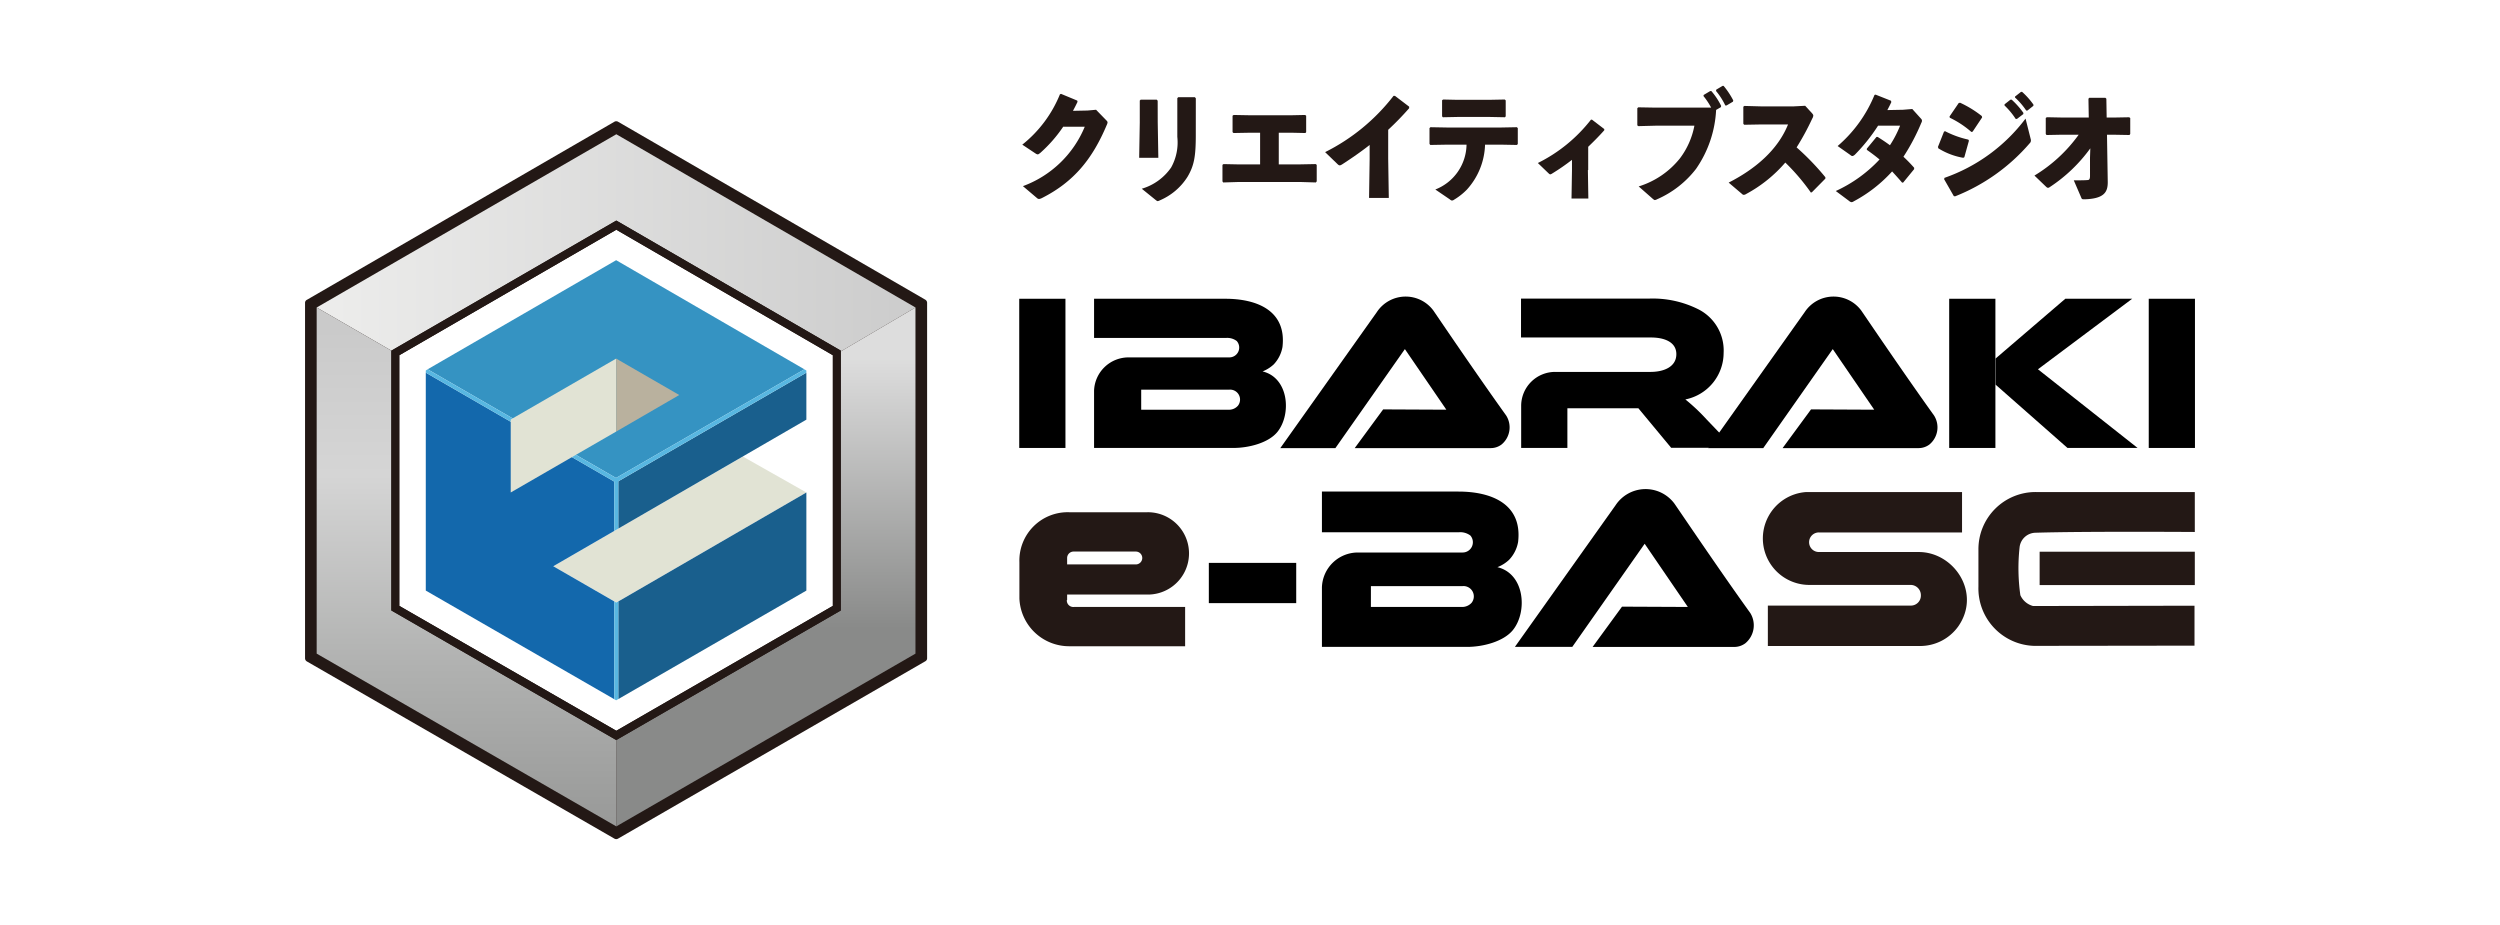
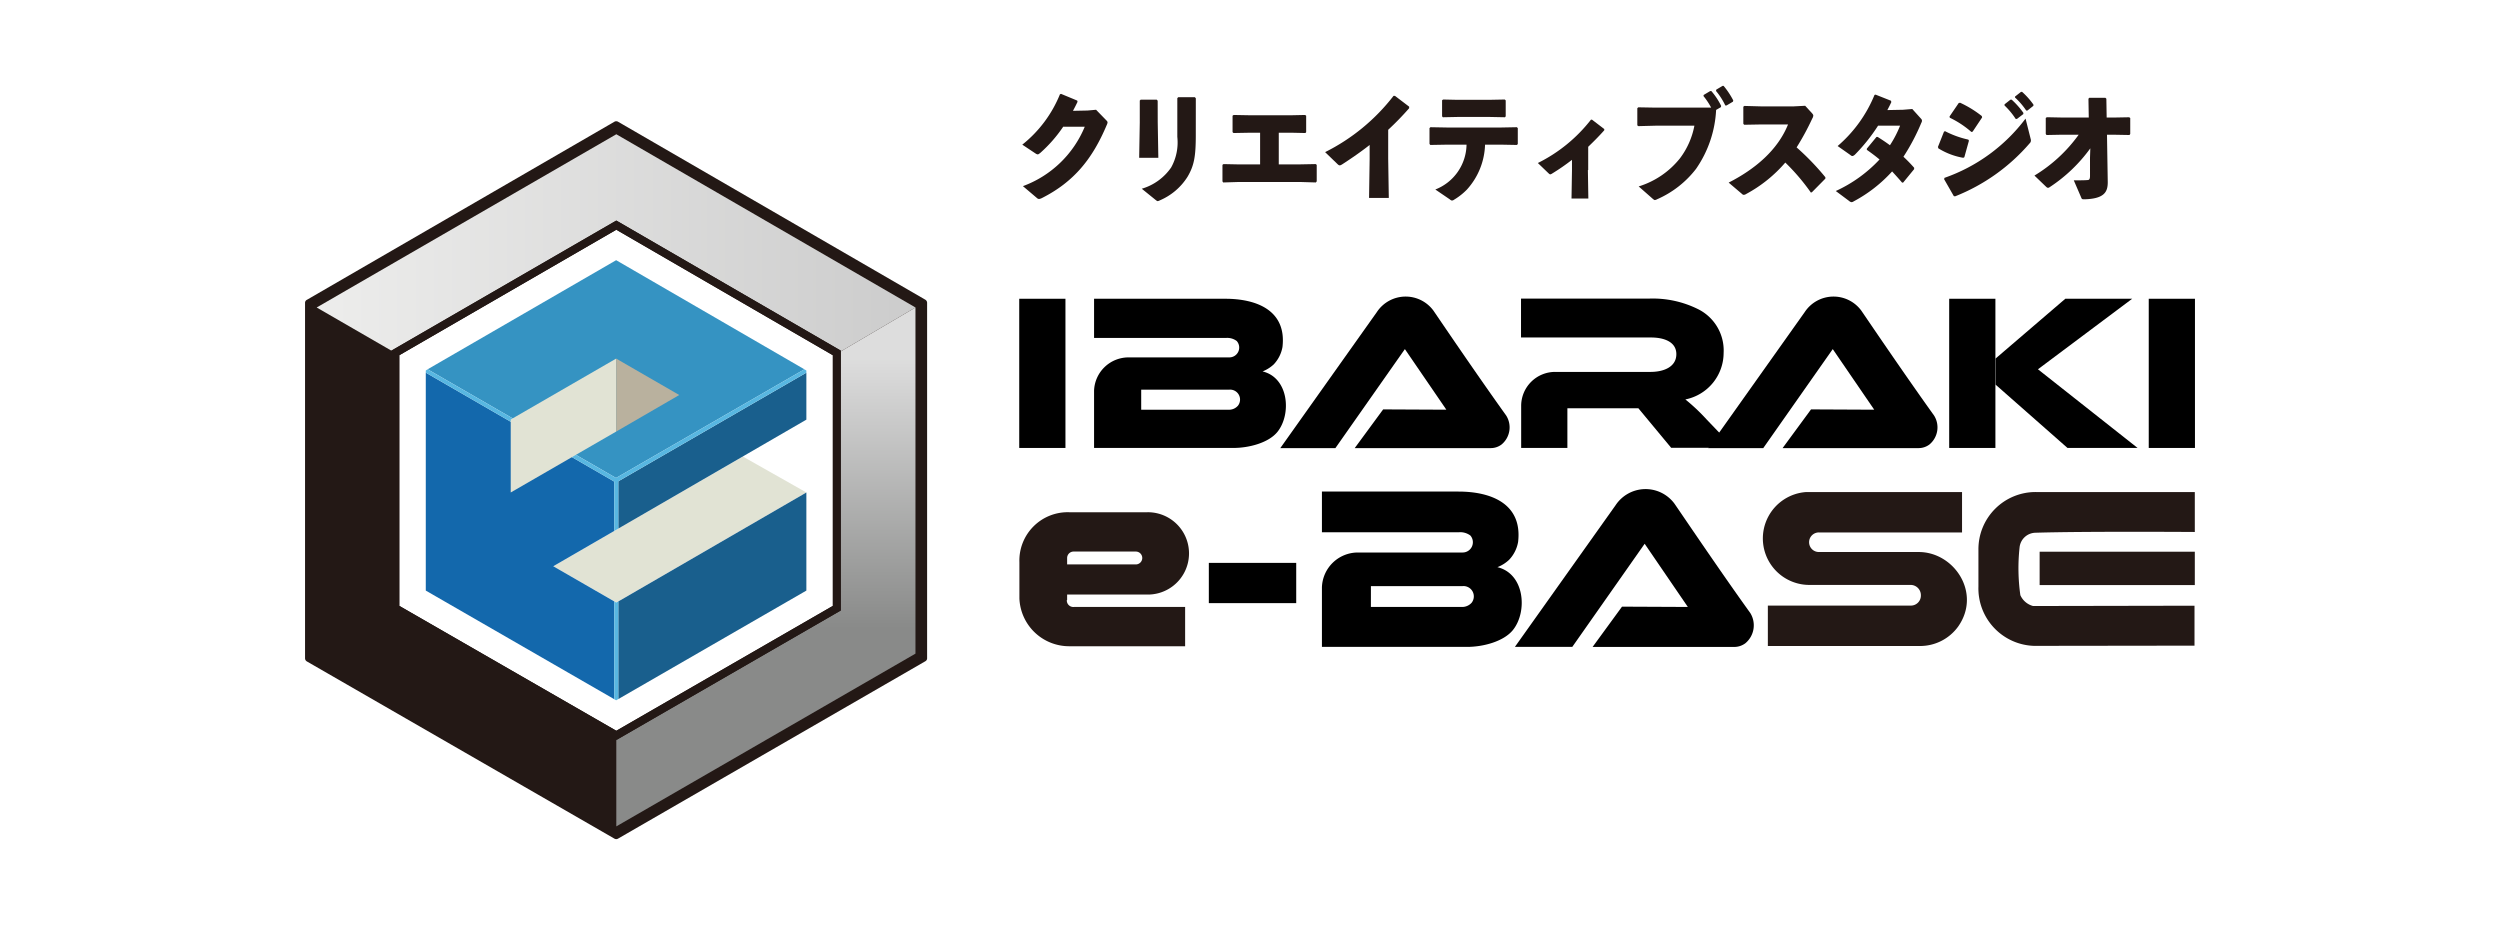
<svg xmlns="http://www.w3.org/2000/svg" width="300" height="111" viewBox="0 0 300 111">
  <rect x="0" y="0" width="300" height="111" fill="#333333" stroke="none" />
  <defs>
    <linearGradient id="a" y1="0.5" x2="1" y2="0.5" gradientUnits="objectBoundingBox">
      <stop offset="0" stop-color="#ededec" />
      <stop offset="1" stop-color="#ccc" />
    </linearGradient>
    <linearGradient id="b" x1="0.5" y1="0.1" x2="0.5" y2="0.618" gradientUnits="objectBoundingBox">
      <stop offset="0" stop-color="#ddd" />
      <stop offset="1" stop-color="#898a89" />
    </linearGradient>
    <linearGradient id="c" x1="0.5" y1="0.041" x2="0.5" y2="1.273" gradientUnits="objectBoundingBox">
      <stop offset="0" stop-color="#cacaca" />
      <stop offset="0.23" stop-color="#d5d5d5" />
      <stop offset="0.53" stop-color="#b0b1b0" />
      <stop offset="0.83" stop-color="#939493" />
      <stop offset="1" stop-color="#898a89" />
    </linearGradient>
    <clipPath id="e">
      <rect width="300" height="111" />
    </clipPath>
  </defs>
  <g id="d" clip-path="url(#e)">
    <rect width="300" height="111" fill="#fff" />
    <g transform="translate(36.605 10.307)">
      <path d="M51.755,4.5a16.556,16.556,0,0,1-2.718,3.1c-.147.11-.22.184-.331.184a.614.614,0,0,1-.22-.092L46.87,6.617A14.826,14.826,0,0,0,51.387.575L51.516.52l1.947.808.037.147c-.184.386-.349.716-.551,1.083l1.745-.037,1.028-.092L56.9,3.642c.129.129.2.2.2.312a.856.856,0,0,1-.092.294c-1.708,4.058-3.93,6.831-7.786,8.778a1.008,1.008,0,0,1-.349.11.4.4,0,0,1-.239-.11l-1.689-1.432a12.8,12.8,0,0,0,7.419-7.125H51.755Z" transform="translate(39.2 0.435)" fill="#231815" />
      <path d="M56.732,3.733l.073,4.279h-2.3l.073-4.242V1.144l.11-.11h1.928l.11.129ZM61.3,5.276c0,2.571-.2,3.673-.992,5.013a7.3,7.3,0,0,1-3.324,2.828.724.724,0,0,1-.257.092c-.073,0-.129-.055-.275-.165l-1.634-1.322a6.508,6.508,0,0,0,3.526-2.553A6.189,6.189,0,0,0,59.083,5.5V.85l.11-.11h2l.11.129Z" transform="translate(45.59 0.619)" fill="#231815" />
      <path d="M59.95,9.87V7.887l.129-.092,1.781.037h2.608V4.03H63.292l-2.02.037-.11-.11V1.992l.129-.092,2.02.037h4.83L69.866,1.9l.129.092V3.957l-.092.11L68.214,4.03H66.708v3.8h2.534l1.891-.037.129.092V9.87l-.11.129L69.3,9.943H61.878L60.042,10,59.95,9.87Z" transform="translate(50.14 1.589)" fill="#231815" />
      <path d="M72,6.545c-1.028.808-2.112,1.561-3.305,2.332-.275.165-.349.165-.588-.073l-1.451-1.4A23.782,23.782,0,0,0,74.869.65h.165l1.708,1.3v.184a34.208,34.208,0,0,1-2.516,2.589V8.2l.073,4.7H71.93L72,8.234V6.526Z" transform="translate(55.752 0.544)" fill="#231815" />
      <path d="M75.629,6.307l-2.057.037-.092-.129V4.324l.11-.11,2.02.037h6.427l1.928-.037.11.11V6.215l-.092.129-1.947-.037H80.146a8.384,8.384,0,0,1-2.185,5.4,7.615,7.615,0,0,1-1.543,1.212.392.392,0,0,1-.239.092c-.073,0-.147-.037-.275-.147l-1.726-1.175a5.873,5.873,0,0,0,3.746-5.381h-2.3Zm5.05-3.324H76.9l-1.818.037-.092-.11V.982L75.114.89l1.671.037H80.66L82.515.89l.11.11V2.91l-.092.11Z" transform="translate(61.455 0.744)" fill="#231815" />
      <path d="M86.565,8.252l.055,3.416H84.6l.055-3.342v-1.3a25.943,25.943,0,0,1-2.424,1.671c-.2.11-.22.092-.386-.055L80.56,7.407a18.459,18.459,0,0,0,6.372-5.2h.129L88.53,3.33v.147c-.7.79-1.359,1.432-1.928,1.983V8.252Z" transform="translate(67.377 1.848)" fill="#231815" />
      <path d="M95.93,2.626a8.57,8.57,0,0,0-.937-1.414l.037-.129L95.8.624h.147a8.316,8.316,0,0,1,1.175,1.781l-.037.147-.569.331a13.581,13.581,0,0,1-2.406,7.07,11.9,11.9,0,0,1-4.683,3.654.724.724,0,0,1-.257.092c-.073,0-.147-.055-.275-.165l-1.671-1.469a10.174,10.174,0,0,0,4.958-3.379A9.408,9.408,0,0,0,93.91,4.775H89.282l-2.093.055-.129-.092V2.681l.11-.11,2.075.037H95.93ZM96.517.459,97.288,0h.129a9.591,9.591,0,0,1,1.157,1.745l-.037.147-.771.459h-.147A8.1,8.1,0,0,0,96.5.606l.037-.147Z" transform="translate(72.813)" fill="#231815" />
      <path d="M102.855,11.657a25.149,25.149,0,0,0-3.03-3.544,16.466,16.466,0,0,1-4.683,3.765.651.651,0,0,1-.294.11.317.317,0,0,1-.22-.11l-1.6-1.359c3.14-1.6,5.876-3.875,7.125-6.978H96.9l-2.02.037-.092-.129V1.41l.129-.092,2.038.055h3.856l1.4-.073.826.9c.092.11.147.184.147.275a.792.792,0,0,1-.129.367,30.834,30.834,0,0,1-1.873,3.452,30.429,30.429,0,0,1,3.452,3.581v.165L103,11.694h-.147Z" transform="translate(77.806 1.087)" fill="#231815" />
      <path d="M110.222,3.416c.092.11.147.165.147.275a.453.453,0,0,1-.073.257,24.938,24.938,0,0,1-2.149,4.077,17.615,17.615,0,0,1,1.285,1.322v.165l-1.322,1.616h-.129c-.386-.459-.79-.9-1.194-1.341a16.882,16.882,0,0,1-4.591,3.581.639.639,0,0,1-.257.11.534.534,0,0,1-.312-.147l-1.6-1.194a16.6,16.6,0,0,0,5.252-3.783c-.459-.386-.973-.771-1.524-1.157V7.052l1.157-1.4h.147c.5.312.992.643,1.469.992A12.945,12.945,0,0,0,107.743,4.3H105.1a21.311,21.311,0,0,1-2.791,3.489c-.257.2-.331.2-.569,0L100.25,6.74A16.1,16.1,0,0,0,104.676.607L104.8.57l1.855.735.037.165c-.147.331-.312.643-.477.955l1.873-.037,1.12-.092,1.028,1.139Z" transform="translate(83.661 0.477)" fill="#231815" />
      <path d="M106.7,7.019l.735-1.855.129-.055a11.194,11.194,0,0,0,2.791,1.01l.073.129-.551,1.983-.129.073a8.324,8.324,0,0,1-2.993-1.139l-.037-.147Zm11.128-1.01a.678.678,0,0,1,.037.239.442.442,0,0,1-.147.312,22.937,22.937,0,0,1-8.961,6.372l-.147-.037-1.157-2.02.037-.165A20.735,20.735,0,0,0,117.222,3.6l.606,2.406ZM108.1,3.347l1.1-1.616.165-.037a12.784,12.784,0,0,1,2.608,1.6l.037.165-1.139,1.708-.147.037a11.246,11.246,0,0,0-2.589-1.708l-.037-.147Zm6.611-1.469.7-.551h.147a9.746,9.746,0,0,1,1.4,1.579v.147l-.771.588h-.147a8.835,8.835,0,0,0-1.341-1.616V1.9Zm1.267-.937.7-.551h.129a9.048,9.048,0,0,1,1.359,1.524v.147l-.716.569H117.3a8.367,8.367,0,0,0-1.341-1.561V.941Z" transform="translate(89.239 0.326)" fill="#231815" />
      <path d="M116.334,5.206l-1.873.037-.092-.129V3.2l.129-.092,1.855.037h3.177L119.492.89l.092-.11h1.947l.11.11.037,2.259h.753l1.947-.037.129.092v1.91l-.092.129-1.983-.037h-.716l.092,5.693c0,1.12-.349,1.983-2.755,2.057-.349,0-.349,0-.459-.275l-.863-2c.826,0,1.3,0,1.708-.037.147-.018.239-.129.239-.477V7.96l.037-1.12a18.517,18.517,0,0,1-4.83,4.628c-.2.147-.294.147-.459,0l-1.414-1.359a18,18,0,0,0,5.307-4.9h-1.965Z" transform="translate(94.517 0.652)" fill="#231815" />
      <path d="M97.475,31.8l-3.93-4.738H85.024v4.756H79.478V26.81a4.08,4.08,0,0,1,4.15-4.113H95c1.6,0,3.1-.606,3.1-2.13s-1.561-2-3.03-2H79.46V13.9H94.812a12.209,12.209,0,0,1,5.821,1.23,5.534,5.534,0,0,1,3.14,5.289A5.71,5.71,0,0,1,99.182,26a22.826,22.826,0,0,1,2.534,2.387c1.726,1.8,3.269,3.416,3.269,3.416H97.456Z" transform="translate(66.457 11.625)" />
      <path d="M119.169,26.558v4.83H102a1.175,1.175,0,1,0-.018,2.351h11.991c4.242,0,7.529,4.9,4.756,8.906a5.629,5.629,0,0,1-4.738,2.369H95.866V40.166h17.225a1.2,1.2,0,0,0,1.139-1.23,1.234,1.234,0,0,0-1.285-1.249H100.9a5.579,5.579,0,0,1-.4-11.147h18.676Z" transform="translate(79.671 22.197)" fill="#231815" />
      <path d="M51.56,13.91H67.3c3.82,0,7.382,1.432,6.868,5.8a4.071,4.071,0,0,1-1.047,2.075,4.337,4.337,0,0,1-1.341.845c3.14.753,3.489,5.105,1.8,7.235-1.065,1.341-3.452,1.947-5.289,1.947H51.56V24.946a4.141,4.141,0,0,1,4.1-4h12.12a1.182,1.182,0,0,0,.9-1.965,1.888,1.888,0,0,0-1.3-.367H51.56v-4.7Zm5.656,13.314H67.665a1.42,1.42,0,0,0,1.157-.477,1.194,1.194,0,0,0-1.047-1.928H57.216Z" transform="translate(43.123 11.634)" />
      <path d="M66.45,26.518H82.83c3.967,0,7.694,1.487,7.162,6.042a4.141,4.141,0,0,1-1.083,2.149,4.362,4.362,0,0,1-1.4.881c3.269.79,3.636,5.307,1.873,7.529-1.12,1.4-3.6,2.038-5.509,2.038H66.45V38a4.318,4.318,0,0,1,4.26-4.169H83.326a1.231,1.231,0,0,0,.937-2.038A2.014,2.014,0,0,0,82.9,31.4H66.45V26.5Zm5.876,13.846H83.2a1.531,1.531,0,0,0,1.212-.5,1.238,1.238,0,0,0-1.083-2h-11Z" transform="translate(55.576 22.163)" />
      <path d="M135.316,26.558v4.775s-13.277-.092-19.135.092a1.957,1.957,0,0,0-1.891,1.745,23.075,23.075,0,0,0,.092,5.748,2.326,2.326,0,0,0,1.524,1.3l19.374-.037v4.793L116.016,45a6.9,6.9,0,0,1-6.666-7.107V33.463a6.86,6.86,0,0,1,6.9-6.923h19.025Z" transform="translate(91.456 22.197)" fill="#231815" />
      <path d="M72.673,31.934l3.4-4.628,7.584.037-4.977-7.272L70.341,31.952H63.73L75.317,15.627a4.139,4.139,0,0,1,6.795-.165c1.524,2.24,5.509,8.1,8.723,12.579a2.666,2.666,0,0,1-.569,3.489,2.156,2.156,0,0,1-1.3.422H72.673Z" transform="translate(53.301 11.514)" />
      <path d="M100.633,31.934l3.4-4.628,7.584.037-4.977-7.272L98.3,31.952H91.69l11.587-16.325a4.139,4.139,0,0,1,6.795-.165c1.524,2.24,5.509,8.1,8.723,12.579a2.666,2.666,0,0,1-.569,3.489,2.156,2.156,0,0,1-1.3.422H100.633Z" transform="translate(76.686 11.514)" />
      <path d="M88.389,45.287l3.526-4.83,7.9.037L94.632,32.91,85.946,45.287H79.06l12.083-17a4.312,4.312,0,0,1,7.07-.184c1.6,2.332,5.729,8.447,9.09,13.112a2.8,2.8,0,0,1-.588,3.636,2.238,2.238,0,0,1-1.359.441H88.389Z" transform="translate(66.122 22.034)" />
      <path d="M110.47,24.212l8.631,7.6h8.411l-11.955-9.439,11.312-8.466h-8.025l-8.374,7.18Z" transform="translate(92.392 11.634)" />
      <rect width="10.486" height="4.83" transform="translate(108.455 57.239)" />
      <rect width="5.546" height="17.904" transform="translate(85.703 25.544)" />
      <rect width="5.546" height="17.904" transform="translate(221.244 25.544)" />
      <rect width="5.546" height="17.904" transform="translate(197.298 25.544)" />
      <path d="M52.409,38.4V37.74h9.733a4.94,4.94,0,1,0-.092-9.88h-9.4a5.8,5.8,0,0,0-5.968,6v4.352a5.975,5.975,0,0,0,5.987,5.729h13.9V39.227H53.236a.782.782,0,0,1-.863-.826Zm0-5.05a.776.776,0,0,1,.771-.771h7.474a.771.771,0,0,1,0,1.543H52.409v-.771Z" transform="translate(39.041 23.301)" fill="#231815" />
      <rect width="18.621" height="4.003" transform="translate(208.151 55.899)" fill="#231815" />
      <path d="M0,66.766V24.108a.4.4,0,0,1,.22-.367L37.131,2.365a.432.432,0,0,1,.422,0L74.428,23.722a.441.441,0,0,1,.22.367V66.748a.4.4,0,0,1-.22.367L37.553,88.4a.432.432,0,0,1-.422,0L.22,67.133A.441.441,0,0,1,0,66.766Z" transform="translate(0 1.932)" fill="#231815" />
      <path d="M36.716,13.517,63.655,29.126v.092l8.961-5.27L36.716,3.16.76,23.948l8.961,5.179Z" transform="translate(0.636 2.643)" fill="url(#a)" />
      <path d="M47.279,19.75V50.84L20.34,66.375V76.751l35.9-20.732V14.48Z" transform="translate(17.011 12.11)" fill="url(#b)" />
-       <path d="M36.716,66.394,9.721,50.84V19.659L.76,14.48V56.018L36.716,76.751V66.394Z" transform="translate(0.636 12.11)" fill="url(#c)" />
      <path d="M6.16,24.458v30.08L32.2,69.522,58.184,54.538V24.458L32.2,9.4Z" transform="translate(5.152 7.862)" fill="#fff" />
      <path d="M20.34,42.14Z" transform="translate(17.011 35.244)" fill="none" />
      <path d="M20.34,42.14Z" transform="translate(17.011 35.244)" fill="none" />
      <path d="M6.16,54.538,32.2,69.522h0v0h0v0L58.184,54.538V24.458L32.2,9.4v0L6.16,24.458Z" transform="translate(5.152 7.862)" fill="none" />
      <path d="M32.634,70.024,6.595,55.039V24.96L32.634,9.9V8.8L5.64,24.409V55.59L32.634,71.144v-1.12Z" transform="translate(4.717 7.36)" fill="#231815" />
      <path d="M20.34,8.8h0V9.9L46.324,24.96v30.08L20.34,70.024h0v1.12L47.279,55.59V24.409Z" transform="translate(17.011 7.36)" fill="#231815" />
      <path d="M46.593,28.535,38.972,24.22,16.22,37.387l7.566,4.352Z" transform="translate(13.566 20.257)" fill="#e1e3d4" />
      <path d="M53.221,24.483,30.634,11.39,8.01,24.483,30.616,37.521Z" transform="translate(6.699 9.526)" fill="#3593c2" />
      <path d="M23.187,41.97l7.327-4.242V31.815L7.89,18.74V44.89L30.514,57.928V46.194Z" transform="translate(6.599 15.673)" fill="#1368ac" />
      <path d="M43.039,38.341V26.57L20.47,39.645V51.361Z" transform="translate(17.12 22.222)" fill="#195f8d" />
      <path d="M20.47,37.452,43.039,24.378V18.74L20.47,31.778Z" transform="translate(17.12 15.673)" fill="#195f8d" />
      <path d="M30.514,37.912l.477-.275V31.962L53.56,18.924v-.257l-.239-.147L30.716,31.558,8.11,18.52l-.22.147v.257L30.514,32Z" transform="translate(6.599 15.489)" fill="#58b7e1" />
      <path d="M20.21,33.69V45.424l.22.129.257-.147V33.69l-.239.129Z" transform="translate(16.903 28.177)" fill="#58b7e1" />
      <path d="M13.44,25.129v8.759l12.652-7.309V17.82Z" transform="translate(11.241 14.904)" fill="#e1e3d4" />
      <path d="M20.33,17.82v8.759L27.9,22.191Z" transform="translate(17.003 14.904)" fill="#b9b19e" />
    </g>
  </g>
</svg>